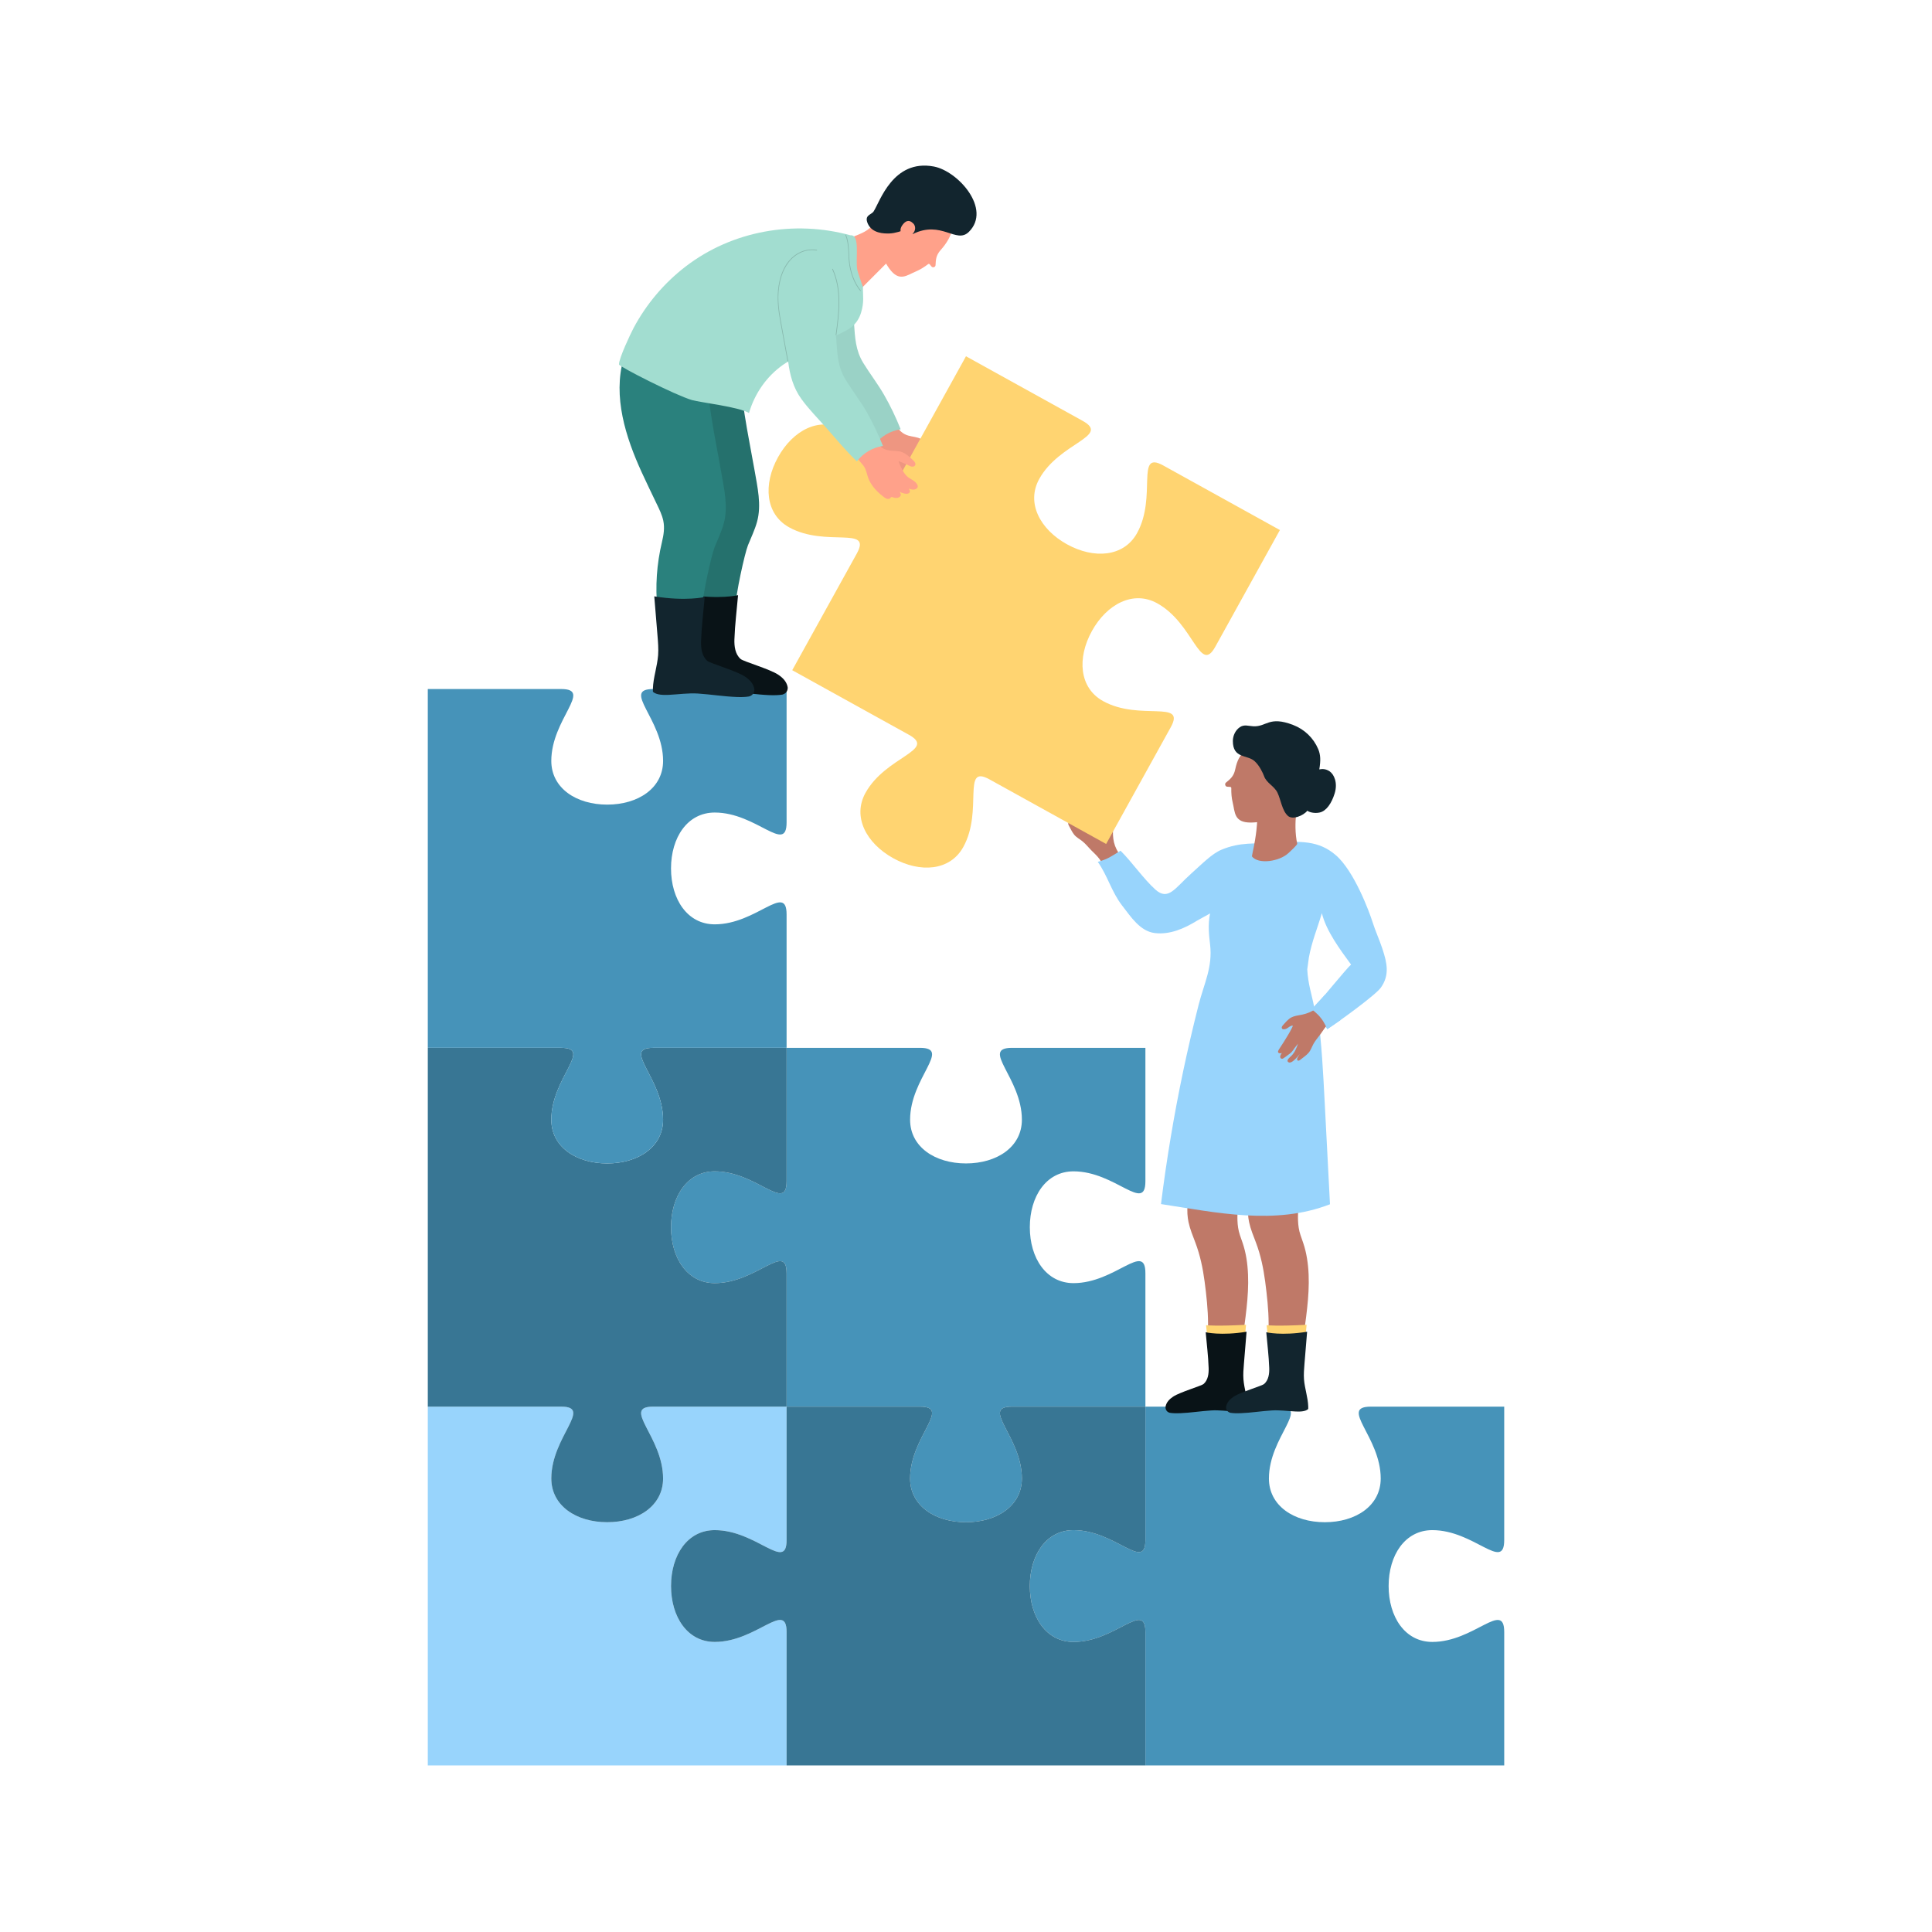
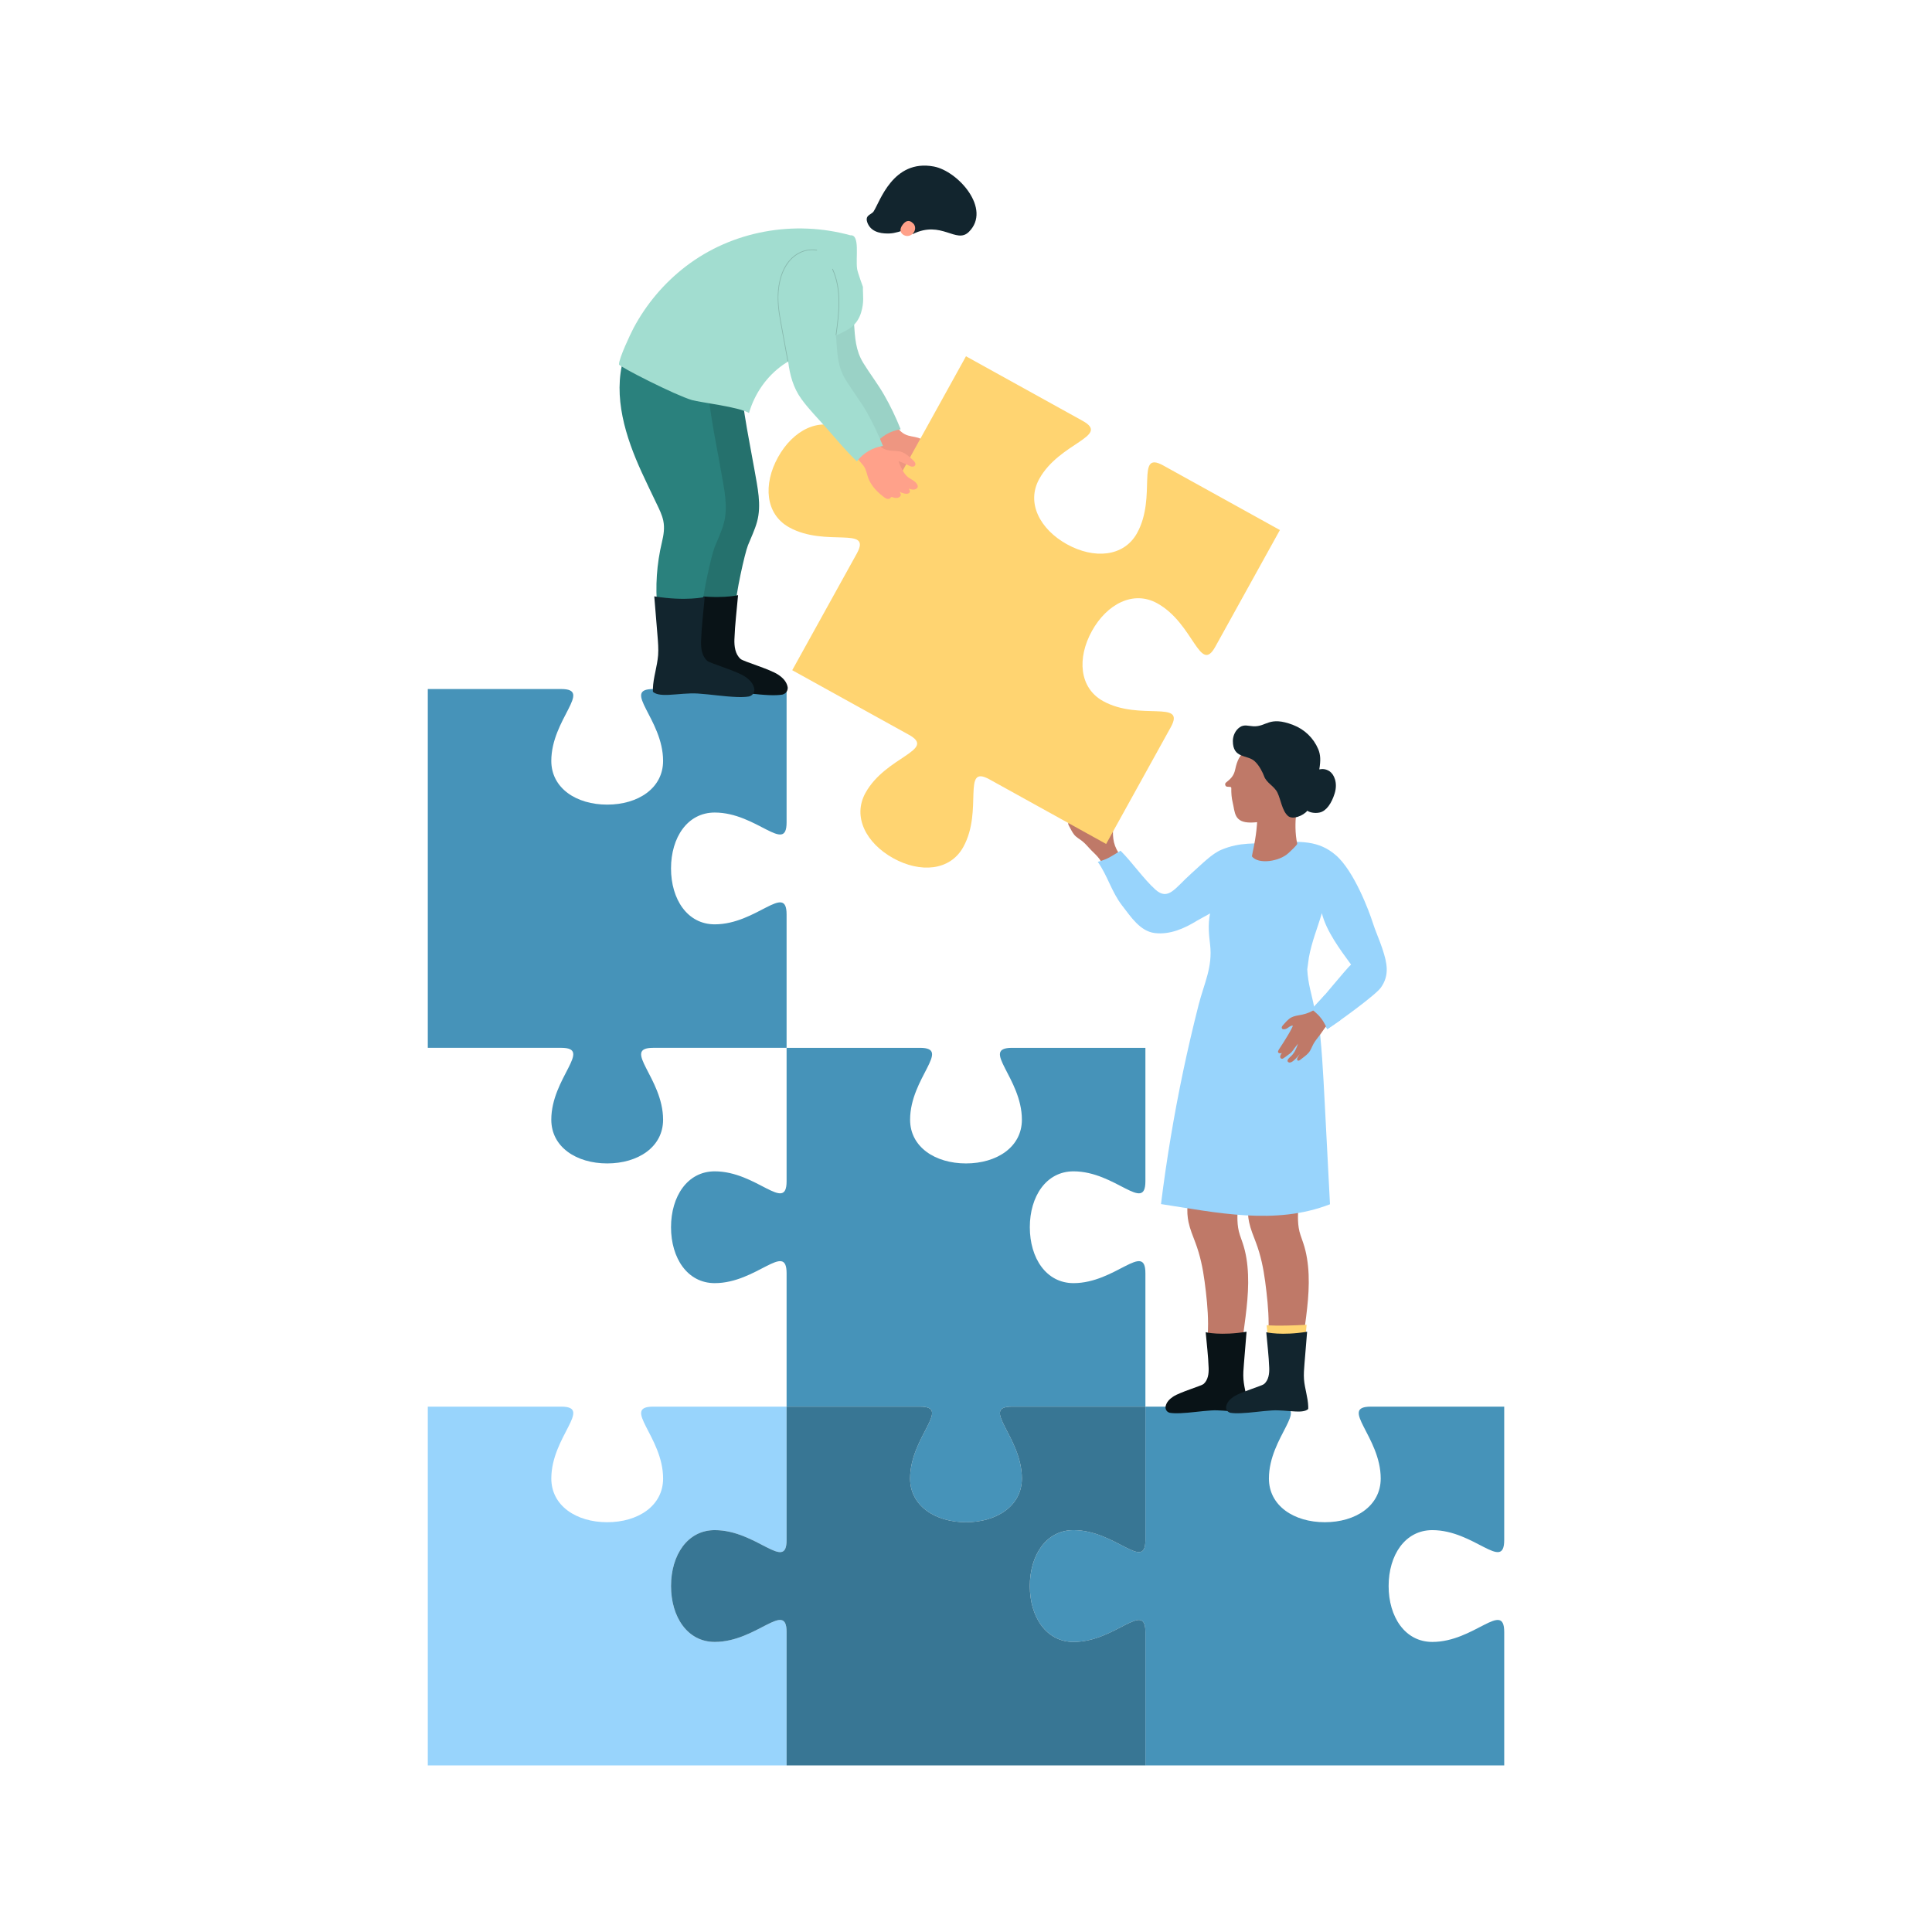
<svg xmlns="http://www.w3.org/2000/svg" width="280" height="280" viewBox="0 0 280 280" fill="none">
  <g clip-path="url(#clip0_13111_2594)">
    <path d="M155.585 185.962C151.626 185.962 149.249 182.335 149.249 177.86C149.249 173.386 151.626 169.759 155.585 169.759C161.645 169.759 166 175.847 166 171.192V151.861H146.668C142.014 151.861 148.1 156.216 148.1 162.275C148.1 166.234 144.474 168.612 139.999 168.612C135.525 168.612 131.898 166.234 131.898 162.275C131.898 156.216 137.984 151.861 133.33 151.861H114V171.192C114 175.847 109.646 169.759 103.586 169.759C99.627 169.759 97.25 173.386 97.25 177.86C97.25 182.335 99.627 185.962 103.586 185.962C109.646 185.962 114 179.874 114 184.529V203.861H133.33C137.984 203.861 131.898 208.215 131.898 214.274C131.898 218.233 135.525 220.611 139.999 220.611C144.474 220.611 148.1 218.233 148.1 214.274C148.1 208.215 142.014 203.861 146.668 203.861H166V184.529C166 179.874 161.645 185.962 155.585 185.962Z" fill="#4693B9" />
    <path d="M207.586 237.961C203.627 237.961 201.251 234.335 201.251 229.86C201.251 225.385 203.627 221.758 207.586 221.758C213.647 221.758 218.002 227.846 218.002 223.191V203.861H198.671C194.017 203.861 200.104 208.216 200.104 214.274C200.104 218.233 196.476 220.611 192.002 220.611C187.529 220.611 183.901 218.233 183.901 214.274C183.901 208.216 189.988 203.861 185.331 203.861H166.002V223.191C166.002 227.846 161.648 221.758 155.588 221.758C151.629 221.758 149.252 225.386 149.252 229.86C149.252 234.333 151.629 237.961 155.588 237.961C161.648 237.961 166.002 231.875 166.002 236.53V255.86H218.003V236.53C218.003 231.875 213.648 237.961 207.587 237.961H207.586Z" fill="#4693B9" />
    <path d="M103.586 237.961C99.627 237.961 97.25 234.335 97.25 229.86C97.25 225.385 99.627 221.758 103.586 221.758C109.646 221.758 114 227.846 114 223.191V203.861H94.67C90.015 203.861 96.102 208.216 96.102 214.274C96.102 218.233 92.475 220.611 88.001 220.611C83.528 220.611 79.9 218.233 79.9 214.274C79.9 208.216 85.987 203.861 81.332 203.861H62V255.859H114V236.529C114 231.874 109.646 237.96 103.586 237.96V237.961Z" fill="#98D4FC" />
    <path d="M155.585 237.961C151.626 237.961 149.249 234.335 149.249 229.86C149.249 225.385 151.626 221.758 155.585 221.758C161.645 221.758 166 227.846 166 223.191V203.861H146.668C142.014 203.861 148.1 208.216 148.1 214.274C148.1 218.233 144.474 220.611 139.999 220.611C135.525 220.611 131.898 218.233 131.898 214.274C131.898 208.216 137.984 203.861 133.33 203.861H114V223.191C114 227.846 109.646 221.758 103.586 221.758C99.627 221.758 97.25 225.386 97.25 229.86C97.25 234.333 99.627 237.961 103.586 237.961C109.646 237.961 114 231.875 114 236.53V255.86H166.001V236.53C166.001 231.875 161.646 237.961 155.586 237.961H155.585Z" fill="#387694" />
-     <path d="M79.899 214.274C79.899 218.233 83.525 220.611 88 220.611C92.475 220.611 96.1 218.233 96.1 214.274C96.1 208.215 90.015 203.861 94.669 203.861H113.999V184.529C113.999 179.874 109.645 185.962 103.585 185.962C99.626 185.962 97.249 182.335 97.249 177.86C97.249 173.386 99.626 169.759 103.585 169.759C109.645 169.759 113.999 175.847 113.999 171.192V151.861H94.669C90.014 151.861 96.1 156.216 96.1 162.275C96.1 166.234 92.474 168.612 88 168.612C83.527 168.612 79.899 166.234 79.899 162.275C79.899 156.216 85.985 151.861 81.331 151.861H62V203.862H81.33C85.984 203.862 79.898 208.217 79.898 214.275L79.899 214.274Z" fill="#387694" />
    <path d="M79.899 162.274C79.899 166.232 83.525 168.611 88 168.611C92.475 168.611 96.1 166.232 96.1 162.274C96.1 156.215 90.015 151.86 94.669 151.86H113.999V132.53C113.999 127.875 109.645 133.962 103.585 133.962C99.626 133.962 97.249 130.335 97.249 125.86C97.249 121.385 99.626 117.759 103.585 117.759C109.645 117.759 113.999 123.845 113.999 119.19V99.86H94.669C90.014 99.86 96.1 104.215 96.1 110.274C96.1 114.233 92.474 116.611 88 116.611C83.527 116.611 79.899 114.234 79.899 110.274C79.899 104.215 85.985 99.86 81.331 99.86H62V151.859H81.33C85.984 151.859 79.898 156.214 79.898 162.272L79.899 162.274Z" fill="#4693B9" />
    <path d="M180.155 193.579H175.024C175.058 192.99 175.088 192.405 175.082 191.811C175.07 189.788 174.847 187.754 174.584 185.75C174.329 183.811 173.933 181.916 173.243 180.09C172.874 179.117 172.471 178.154 172.252 177.13C172.084 176.341 172.041 175.538 172.104 174.736H179.406C179.312 176.178 179.23 177.61 179.697 178.995C179.956 179.743 180.233 180.478 180.417 181.254C180.597 181.999 180.72 182.756 180.791 183.521C181.108 186.74 180.634 189.985 180.21 193.17C180.194 193.306 180.171 193.44 180.153 193.579H180.155Z" fill="#BF7968" />
-     <path d="M174.952 193.579C174.897 193.072 174.839 192.565 174.791 192.059C174.791 192.059 176.347 192.231 180.586 191.997C180.586 191.997 180.519 192.708 180.441 193.579H174.953H174.952Z" fill="#FFD471" />
    <path d="M168.919 203.858C169.042 203.204 169.503 202.761 170.017 202.414C171.013 201.748 174.112 200.863 174.445 200.567C175.077 200.001 175.195 199.076 175.166 198.256C175.109 196.531 174.886 194.795 174.738 193.078C174.738 193.078 176.923 193.614 180.661 193.005C180.661 193.005 180.406 196.096 180.279 197.639C180.217 198.396 180.151 199.15 180.21 199.905C180.261 200.569 180.402 201.224 180.535 201.874C180.672 202.52 180.799 203.175 180.822 203.835C180.824 203.953 180.823 204.197 180.823 204.197C180.41 204.621 179.431 204.584 178.974 204.562C177.814 204.514 176.696 204.337 175.525 204.413C174.019 204.509 172.527 204.753 171.016 204.813C170.499 204.833 170.005 204.826 169.537 204.754C168.936 204.599 168.887 204.039 168.92 203.861L168.919 203.858Z" fill="#091317" />
    <path d="M188.93 193.579H183.802C183.837 192.99 183.865 192.405 183.859 191.811C183.852 189.788 183.621 187.754 183.362 185.75C183.104 183.811 182.714 181.916 182.023 180.09C181.653 179.117 181.249 178.154 181.031 177.13C180.862 176.341 180.82 175.538 180.883 174.736H188.18C188.091 176.178 188.008 177.61 188.477 178.995C188.733 179.743 189.013 180.478 189.195 181.254C189.374 181.999 189.495 182.756 189.572 183.521C189.892 186.74 189.413 189.985 188.99 193.17C188.973 193.306 188.95 193.44 188.93 193.579Z" fill="#BF7968" />
    <path d="M183.73 193.579C183.675 193.072 183.619 192.565 183.57 192.059C183.57 192.059 185.126 192.231 189.363 191.997C189.363 191.997 189.297 192.708 189.218 193.579H183.73Z" fill="#FFD471" />
    <path d="M177.698 203.858C177.82 203.204 178.28 202.761 178.797 202.414C179.787 201.748 182.889 200.863 183.22 200.567C183.857 200.001 183.975 199.076 183.946 198.256C183.886 196.531 183.664 194.795 183.518 193.078C183.518 193.078 185.704 193.614 189.437 193.005C189.437 193.005 189.184 196.096 189.056 197.639C188.996 198.396 188.929 199.15 188.985 199.905C189.037 200.569 189.18 201.224 189.315 201.874C189.447 202.52 189.579 203.175 189.599 203.835C189.601 203.953 189.599 204.197 189.599 204.197C189.186 204.621 188.21 204.584 187.75 204.562C186.59 204.514 185.47 204.337 184.303 204.413C182.796 204.509 181.303 204.753 179.794 204.813C179.275 204.833 178.78 204.826 178.317 204.754C177.714 204.599 177.665 204.039 177.698 203.861V203.858Z" fill="#12252E" />
    <path d="M155.352 119.249C155.473 119.407 155.602 119.559 155.73 119.702C155.685 119.667 155.643 119.624 155.602 119.586C155.467 119.475 155.17 119.113 154.945 119.189C154.68 119.276 154.875 119.596 154.952 119.742C155.177 120.148 155.386 120.604 155.679 120.968C155.995 121.361 156.454 121.589 156.841 121.898C157.234 122.215 157.569 122.592 157.905 122.963C158.616 123.758 159.721 124.524 159.828 125.664C160.377 125.512 162.735 124.503 162.728 124.49C162.563 124.17 162.322 123.908 162.124 123.61C161.909 123.292 161.733 122.944 161.599 122.586C161.352 121.906 161.285 121.212 161.295 120.493C161.296 119.968 161.267 119.468 160.997 119.004C160.847 118.739 160.655 118.49 160.461 118.251C160.354 118.114 160.15 117.799 159.955 117.767C159.604 117.704 159.616 118.198 159.677 118.419C159.721 118.54 159.779 118.652 159.832 118.766C159.849 118.809 159.912 118.938 159.941 119.051C160.069 119.591 159.837 119.339 159.625 119.195C159.358 119.02 158.969 118.679 158.725 118.477C158.146 117.99 157.594 117.479 157.041 116.965C156.858 116.798 156.508 116.413 156.341 116.814C156.291 116.93 156.298 117.047 156.323 117.168C156.122 116.942 155.771 116.682 155.546 116.922C155.451 117.025 155.482 117.168 155.532 117.286C155.621 117.506 155.747 117.717 155.85 117.934C155.968 118.162 156.075 118.405 156.236 118.606C156.373 118.785 156.55 118.933 156.708 119.096C156.899 119.292 157.074 119.5 157.255 119.701C156.668 119.374 156.101 119.036 155.693 118.477C155.554 118.288 155.181 117.523 154.851 117.861C154.509 118.219 155.157 118.981 155.352 119.248V119.249Z" fill="#BF7968" />
    <path d="M162.637 131.254C163.896 132.876 165.235 134.962 167.348 135.224C169.535 135.497 171.653 134.563 173.48 133.434C173.819 133.223 175.023 132.599 175.373 132.375C175.034 134.036 175.226 135.61 175.378 136.906C175.758 140.19 174.512 142.493 173.706 145.654C172.898 148.831 172.153 152.027 171.476 155.238C170.136 161.612 169.066 168.042 168.259 174.503C176.236 175.716 184.795 177.63 192.752 174.53C192.495 169.627 192.242 164.725 191.988 159.82C191.765 155.534 191.55 151.249 190.984 146.994C191.506 147.605 192.354 149.154 192.354 149.154C193.876 148.193 199.349 144.222 200.115 143.146C201.421 141.321 201.021 139.564 200.365 137.559C199.929 136.218 199.328 134.934 198.906 133.591C198.481 132.241 196.291 126.264 193.595 123.937C191.119 121.802 188.531 121.862 184.324 122.148C181.872 122.322 179.768 122.005 177.042 123.141C175.654 123.713 174.263 125.154 172.609 126.634C170.291 128.711 169.315 130.596 167.455 128.93C165.734 127.384 164.043 124.919 162.395 123.29C161.101 124.079 160.565 124.513 159.099 124.904C160.549 126.968 161.089 129.256 162.636 131.251L162.637 131.254ZM189.458 140.486C189.458 140.473 189.693 138.772 189.696 138.748C190.145 136.356 190.886 134.677 191.574 132.344C192.206 134.93 194.224 137.636 195.807 139.793C195.208 140.292 191.421 144.942 190.466 145.99C190.113 144.095 189.568 142.662 189.458 140.486Z" fill="#98D4FC" />
    <path d="M187.84 117.934C187.922 117.156 188.015 116.637 188.015 116.637C188.015 116.637 186.764 116.451 186.524 115.263C186.52 115.248 185.587 108.762 183.369 108.519C180.749 108.233 179.549 108.932 179.02 111.492C178.797 112.575 178.233 112.947 177.664 113.431C177.44 113.621 177.593 114.046 177.914 114.021L178.298 114.046C178.384 114.054 178.451 114.124 178.449 114.213C178.435 114.951 178.489 115.648 178.643 116.268C178.999 117.726 178.808 119.241 181.329 119.211C181.625 119.207 181.912 119.183 182.188 119.156C182.188 119.156 182.132 120.899 181.545 123.524C181.485 123.802 181.436 124.111 181.436 124.111C182.36 125.314 185.395 124.862 186.704 123.659C187.229 123.174 188.034 122.42 188.001 122.269C187.68 120.83 187.712 119.147 187.842 117.936L187.84 117.934Z" fill="#BF7968" />
    <path d="M187.997 153.204C188.132 153.062 188.261 152.911 188.381 152.758C188.353 152.806 188.318 152.856 188.287 152.905C188.199 153.055 187.893 153.411 188.005 153.618C188.138 153.862 188.421 153.618 188.55 153.515C188.912 153.228 189.329 152.943 189.636 152.595C189.97 152.218 190.119 151.724 190.357 151.292C190.604 150.854 190.921 150.46 191.231 150.066C191.89 149.228 192.463 148.015 193.565 147.713C193.327 147.197 191.932 145.047 191.92 145.054C191.632 145.269 191.415 145.551 191.152 145.799C190.874 146.063 190.566 146.294 190.234 146.488C189.604 146.85 188.933 147.029 188.223 147.143C187.704 147.23 187.215 147.341 186.804 147.685C186.57 147.878 186.35 148.109 186.152 148.34C186.033 148.468 185.758 148.725 185.759 148.918C185.759 149.276 186.241 149.184 186.448 149.08C186.562 149.023 186.662 148.945 186.768 148.874C186.805 148.846 186.922 148.763 187.029 148.717C187.541 148.501 187.327 148.769 187.222 149.003C187.092 149.295 186.821 149.738 186.665 150.012C186.283 150.665 185.872 151.295 185.461 151.926C185.327 152.133 185.007 152.545 185.431 152.643C185.554 152.671 185.668 152.648 185.78 152.6C185.594 152.834 185.398 153.225 185.67 153.408C185.786 153.483 185.923 153.427 186.029 153.358C186.232 153.233 186.42 153.079 186.616 152.935C186.821 152.783 187.042 152.634 187.214 152.442C187.369 152.277 187.484 152.078 187.618 151.893C187.775 151.679 187.951 151.467 188.121 151.252C187.899 151.887 187.659 152.502 187.179 153.001C187.019 153.167 186.323 153.662 186.715 153.933C187.122 154.209 187.765 153.438 187.995 153.202L187.997 153.204Z" fill="#BF7968" />
    <path d="M190.07 146.265C190.07 146.265 190.856 146.781 191.476 147.595C191.987 148.254 192.355 149.155 192.355 149.155L194.265 147.841L192.05 144.137L190.071 146.265H190.07Z" fill="#98D4FC" />
    <path d="M192.686 111.779C192.11 111.396 191.575 111.426 191.202 111.509C191.424 110.186 191.385 109.37 191.038 108.55C190.362 106.964 189.074 105.709 187.42 105.071C183.894 103.709 183.579 105.356 181.641 105.258C180.943 105.223 180.327 104.958 179.694 105.384C179.041 105.822 178.677 106.627 178.676 107.386C178.672 109.948 180.719 109.363 181.78 110.274C182.539 110.923 183.058 112.098 183.19 112.465C183.544 113.496 184.676 113.907 185.142 114.884C185.628 115.892 185.802 117.476 186.653 118.243C187.322 118.852 188.897 118.223 189.472 117.49C189.69 117.697 190.495 117.932 191.273 117.752C192.249 117.523 192.991 116.393 193.426 114.996C193.906 113.456 193.347 112.218 192.686 111.778V111.779Z" fill="#12252E" />
    <path d="M132.997 64.962C133.299 65.118 133.602 65.299 133.89 65.479C134.169 65.648 134.657 66.089 135.011 65.819C135.328 65.57 135.048 65.172 134.861 64.949C134.469 64.476 134.037 63.935 133.503 63.635C132.935 63.317 132.265 63.31 131.655 63.134C130.892 62.921 130.288 62.409 129.94 61.691C128.947 62.349 127.717 63.202 126.972 63.73C127.227 64.27 127.668 64.716 127.843 65.29C128.016 65.858 128.016 66.454 128.191 67.015C128.511 68.005 129.141 68.859 129.859 69.587C130.094 69.822 130.41 70.174 130.794 70.069C130.897 70.036 130.987 69.886 131.063 69.865C131.178 69.839 131.364 69.984 131.499 70.026C131.76 70.106 132.12 70.149 132.337 69.945C132.556 69.741 132.486 69.489 132.351 69.269C132.722 69.504 133.283 69.794 133.643 69.644C133.952 69.517 133.862 69.215 133.736 68.976C134.08 69.16 134.49 69.326 134.854 69.115C135.165 68.941 135.1 68.642 134.945 68.371C134.703 67.956 134.267 67.71 133.924 67.396C133.398 66.91 133.163 66.2 132.952 65.535C132.901 65.369 132.843 65.197 132.804 65.026C132.764 64.799 132.795 64.85 132.995 64.959L132.997 64.962Z" fill="#EE9681" />
    <path d="M125.11 52.596C123.99 50.778 123.919 48.928 123.771 46.886H116.581C116.581 46.886 116.723 50.033 116.794 49.99C117.028 51.917 117.536 53.789 118.7 55.393C119.789 56.902 121.136 58.251 122.365 59.642C123.794 61.272 125.183 62.946 126.744 64.448C127.715 63.218 128.984 62.469 130.53 62.211C129.848 60.509 129.063 58.852 128.147 57.26C127.225 55.643 126.085 54.187 125.109 52.596H125.11Z" fill="#9AD2C6" />
    <path d="M100.021 72.796C100.387 73.559 100.767 74.335 100.951 75.17C101.18 76.221 101.011 77.276 100.767 78.304C100.003 81.51 99.792 84.696 100.103 88.014H106.587C106.595 86.247 107.925 80.216 108.402 79.022C108.853 77.895 109.391 76.802 109.714 75.632C110.396 73.186 109.768 70.56 109.349 68.121C108.88 65.443 108.336 62.784 107.92 60.098C107.489 57.316 107.225 54.504 107.298 51.684H95.202C93.623 57.229 95.512 63.108 97.843 68.218C98.548 69.754 99.298 71.265 100.02 72.796H100.021Z" fill="#25716D" />
    <path d="M114.151 99.569C113.997 98.763 113.431 98.214 112.795 97.788C111.569 96.959 107.738 95.872 107.331 95.502C106.541 94.806 106.402 93.658 106.437 92.652C106.509 90.518 106.782 88.381 106.966 86.259C106.966 86.259 104.266 86.915 99.654 86.167C99.654 86.167 99.968 89.988 100.126 91.891C100.202 92.818 100.282 93.755 100.209 94.688C100.148 95.506 99.971 96.312 99.806 97.114C99.643 97.913 99.477 98.727 99.457 99.546C99.451 99.688 99.454 99.988 99.454 99.988C99.96 100.501 101.169 100.461 101.738 100.435C103.171 100.378 104.55 100.155 105.996 100.249C107.854 100.374 109.697 100.674 111.563 100.747C112.201 100.767 112.812 100.758 113.389 100.669C114.133 100.478 114.196 99.794 114.152 99.57L114.151 99.569Z" fill="#091317" />
    <path d="M95.191 73.06C95.558 73.823 95.938 74.599 96.122 75.431C96.35 76.481 96.182 77.533 95.935 78.563C95.169 81.771 94.958 84.957 95.272 88.277H101.755C101.76 86.507 103.092 80.48 103.576 79.282C104.024 78.163 104.563 77.064 104.885 75.897C105.564 73.45 104.941 70.82 104.516 68.39C104.051 65.706 103.506 63.046 103.091 60.362C102.657 57.574 102.395 54.772 102.467 51.949H90.375C88.795 57.497 90.678 63.374 93.016 68.482C93.713 70.015 94.465 71.533 95.19 73.061L95.191 73.06Z" fill="#2A817D" />
-     <path d="M126.088 33.023C126.658 32.507 127.012 32.129 127.012 32.129C127.012 32.129 127.891 33.01 128.969 32.508C128.985 32.503 135.697 28.338 137.183 29.947C138.937 31.855 138.047 34.328 136.326 36.239C135.604 37.049 135.638 37.714 135.583 38.447C135.564 38.731 135.141 38.858 134.97 38.59L134.73 38.3C134.674 38.233 134.575 38.225 134.512 38.281C133.932 38.721 133.354 39.079 132.776 39.325C131.414 39.893 130.327 40.926 128.879 38.919C128.711 38.679 128.56 38.447 128.418 38.2L124.941 41.687C123.454 41.665 123.233 37.858 122.931 36.995C122.884 36.849 122.382 34.826 122.52 34.764C123.846 34.175 125.209 33.833 126.088 33.024V33.023Z" fill="#FFA18A" />
    <path d="M126.614 30.637C127.524 29.243 129.406 23.036 135.321 24.129C138.84 24.779 143.751 30.289 140.418 33.603C138.584 35.42 136.46 31.848 132.265 33.93C132.293 33.91 132.087 33.132 131.883 33.1C132.752 32.508 130.54 33.78 128.925 33.835C128.093 33.865 126.405 33.825 125.77 32.418C125.21 31.152 126.269 31.162 126.613 30.639L126.614 30.637Z" fill="#12252E" />
    <path d="M130.825 32.562C130.45 33.044 130.356 33.593 130.827 33.968C131.245 34.298 131.866 34.293 132.291 33.861C132.718 33.427 132.737 32.777 132.367 32.396C131.68 31.706 131.18 32.103 130.825 32.562Z" fill="#FFA18A" />
    <path d="M109.322 99.831C109.167 99.025 108.598 98.48 107.96 98.049C106.735 97.225 102.905 96.136 102.499 95.773C101.714 95.073 101.569 93.92 101.604 92.918C101.679 90.782 101.948 88.642 102.132 86.519C102.132 86.519 99.433 87.178 94.822 86.427C94.822 86.427 95.136 90.243 95.292 92.15C95.367 93.082 95.447 94.013 95.379 94.952C95.313 95.772 95.138 96.577 94.977 97.377C94.807 98.175 94.648 98.986 94.623 99.804C94.621 99.954 94.623 100.249 94.623 100.249C95.13 100.766 96.336 100.724 96.904 100.705C98.34 100.638 99.719 100.422 101.167 100.514C103.022 100.638 104.865 100.937 106.731 101.012C107.372 101.035 107.979 101.034 108.557 100.936C109.299 100.743 109.365 100.05 109.322 99.832V99.831Z" fill="#12252E" />
    <path d="M159.868 101.609C156.404 99.692 156.082 95.367 158.247 91.453C160.413 87.538 164.251 85.517 167.714 87.434C173.015 90.369 173.878 97.802 176.13 93.73L185.493 76.817L168.582 67.456C164.509 65.203 167.725 71.96 164.791 77.261C162.873 80.724 158.548 81.048 154.634 78.882C150.72 76.714 148.696 72.878 150.614 69.414C153.549 64.113 160.983 63.251 156.911 60.996L139.998 51.634L130.636 68.548C128.382 72.619 127.519 65.185 122.219 62.251C118.755 60.334 114.919 62.356 112.751 66.271C110.585 70.185 110.907 74.51 114.372 76.427C119.673 79.362 126.431 76.145 124.178 80.218L114.816 97.131L131.728 106.492C135.8 108.746 128.366 109.609 125.433 114.909C123.515 118.372 125.537 122.209 129.451 124.376C133.366 126.543 137.691 126.219 139.607 122.755C142.542 117.455 139.327 110.697 143.4 112.951L160.311 122.313L169.673 105.4C171.927 101.329 165.171 104.544 159.869 101.609H159.868Z" fill="#FFD471" />
    <path d="M130.45 66.916C130.774 67.038 131.093 67.18 131.405 67.318C131.702 67.453 132.247 67.824 132.563 67.51C132.846 67.22 132.512 66.867 132.297 66.666C131.855 66.256 131.352 65.772 130.78 65.544C130.18 65.299 129.517 65.382 128.887 65.287C128.102 65.168 127.436 64.742 127.002 64.068C126.098 64.852 124.987 65.859 124.319 66.477C124.645 66.985 125.136 67.363 125.387 67.913C125.632 68.456 125.703 69.049 125.958 69.582C126.398 70.518 127.132 71.282 127.94 71.914C128.207 72.116 128.567 72.431 128.924 72.27C129.026 72.229 129.101 72.061 129.169 72.038C129.282 71.995 129.482 72.116 129.617 72.14C129.89 72.192 130.255 72.183 130.442 71.953C130.638 71.727 130.527 71.48 130.369 71.278C130.767 71.466 131.361 71.68 131.702 71.485C131.985 71.32 131.861 71.031 131.702 70.818C132.069 70.946 132.499 71.059 132.831 70.808C133.12 70.593 133.014 70.305 132.824 70.056C132.53 69.673 132.069 69.485 131.688 69.219C131.1 68.809 130.779 68.13 130.485 67.501C130.409 67.343 130.328 67.183 130.274 67.015C130.202 66.796 130.236 66.839 130.449 66.917L130.45 66.916Z" fill="#FFA18A" />
    <path d="M125.587 59.673C124.654 58.06 123.513 56.598 122.539 55.011C121.378 53.116 121.347 51.182 121.186 49.029C121.179 48.897 121.154 48.767 121.145 48.634C121.924 48.27 122.732 47.917 123.403 47.397C124.075 46.875 124.533 46.15 124.783 45.34C125.277 43.751 125.039 42.82 125.059 41.572C125.059 41.572 124.298 39.488 124.222 38.99C123.979 37.369 124.673 33.967 123.258 34.104C115.113 31.856 106.125 33.44 99.389 38.608C96.263 41 93.667 44.073 91.816 47.551C91.407 48.322 89.683 51.947 89.709 52.819C89.721 53.127 97.842 57.264 100.279 57.981C101.49 58.33 107.144 58.973 108.55 59.86C109.369 57.048 111.082 54.57 113.474 52.877C113.72 52.706 113.968 52.55 114.228 52.401C114.462 54.329 114.971 56.203 116.13 57.806C117.217 59.315 118.57 60.666 119.796 62.06C121.227 63.685 122.614 65.361 124.179 66.862C125.149 65.636 126.42 64.88 127.963 64.623C127.277 62.919 126.493 61.267 125.587 59.67V59.673Z" fill="#A2DDD0" />
-     <path d="M122.517 34.072C123.1 35.462 122.86 37.055 123.112 38.518C123.342 39.836 123.818 41.102 124.665 42.151C124.708 42.202 124.779 42.126 124.737 42.076C123.845 40.972 123.376 39.627 123.167 38.231C122.961 36.845 123.165 35.361 122.614 34.044C122.587 33.986 122.491 34.01 122.517 34.072Z" fill="#87B8AD" />
    <path d="M121.213 48.544C121.65 45.364 122.07 42.007 120.706 38.98C120.675 38.922 120.588 38.977 120.617 39.032C121.969 42.034 121.549 45.367 121.116 48.519C121.108 48.584 121.207 48.611 121.213 48.545V48.544Z" fill="#87B8AD" />
    <path d="M114.233 52.319C113.938 50.709 113.642 49.096 113.346 47.483C113.036 45.77 112.694 44.058 112.834 42.305C112.955 40.797 113.352 39.237 114.295 38.019C115.246 36.789 116.789 36.015 118.355 36.309C118.42 36.327 118.448 36.23 118.384 36.214C117.044 35.958 115.685 36.462 114.716 37.395C113.623 38.444 113.073 39.934 112.842 41.399C112.556 43.192 112.777 44.935 113.104 46.703C113.448 48.584 113.79 50.465 114.135 52.346C114.145 52.412 114.247 52.383 114.233 52.318V52.319Z" fill="#87B8AD" />
  </g>
  <defs>
    <clipPath id="clip0_13111_2594">
      <rect width="156" height="231.86" fill="white" transform="translate(62 24)" />
    </clipPath>
  </defs>
</svg>